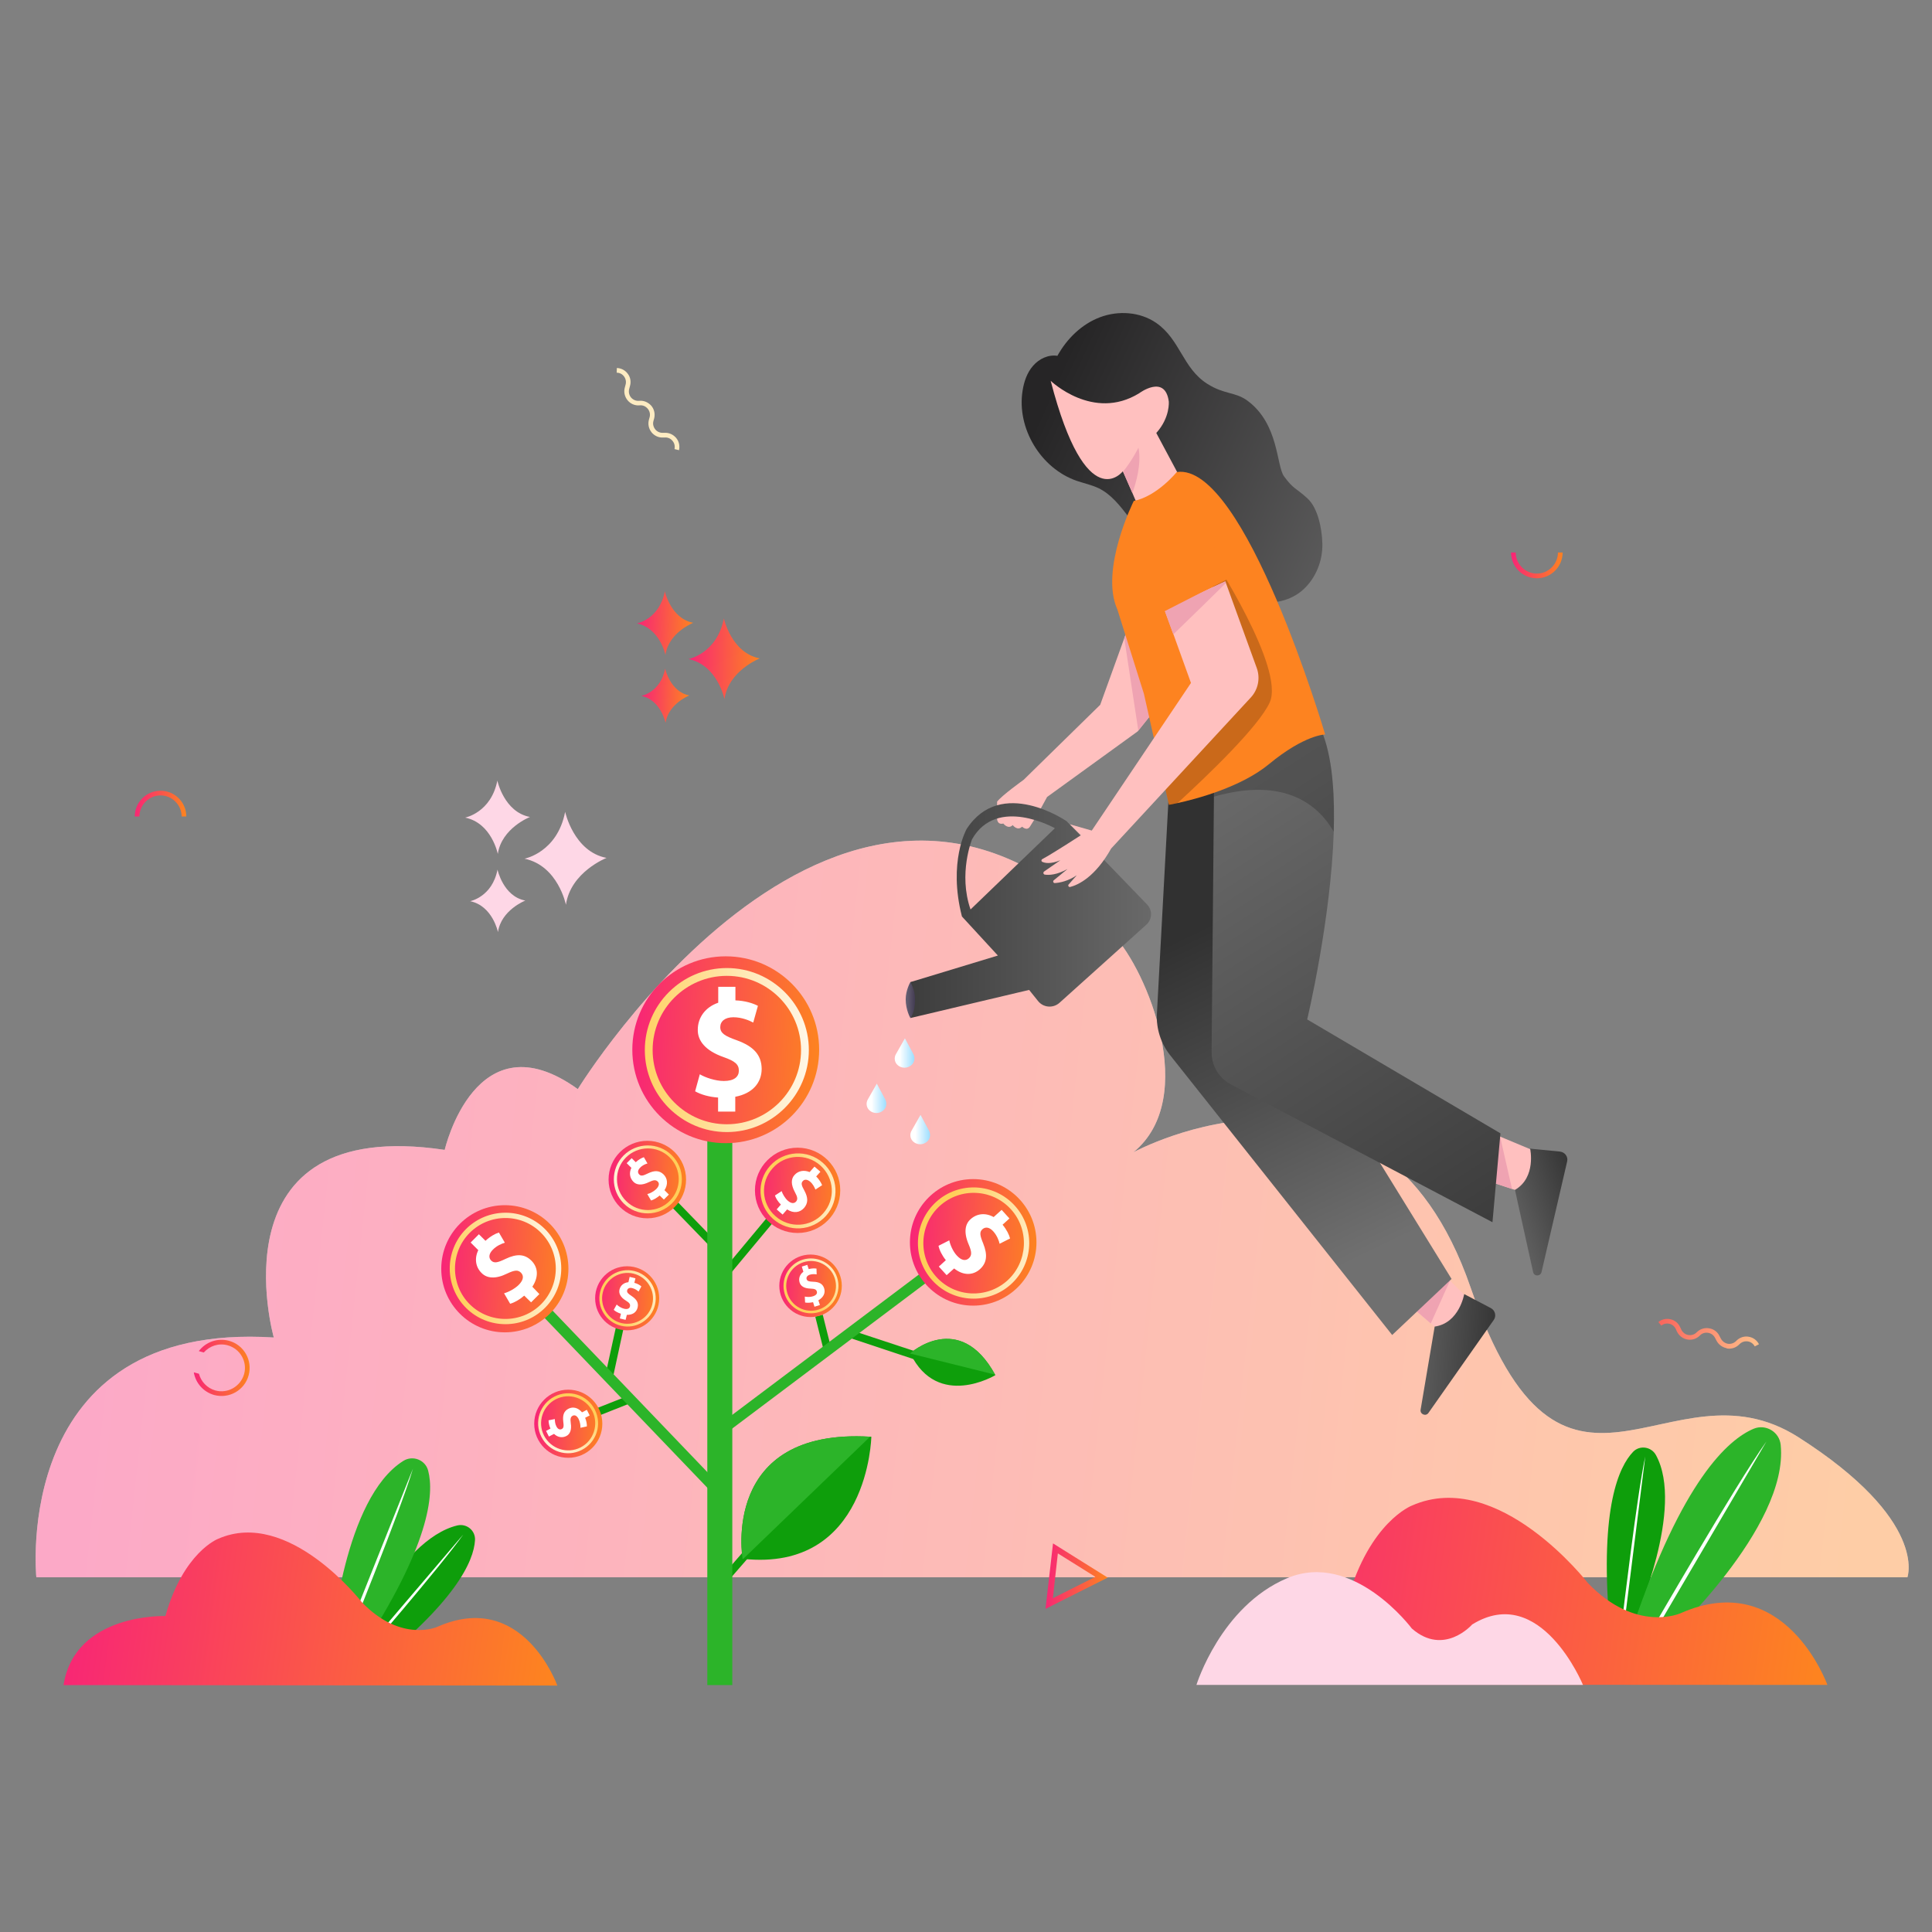
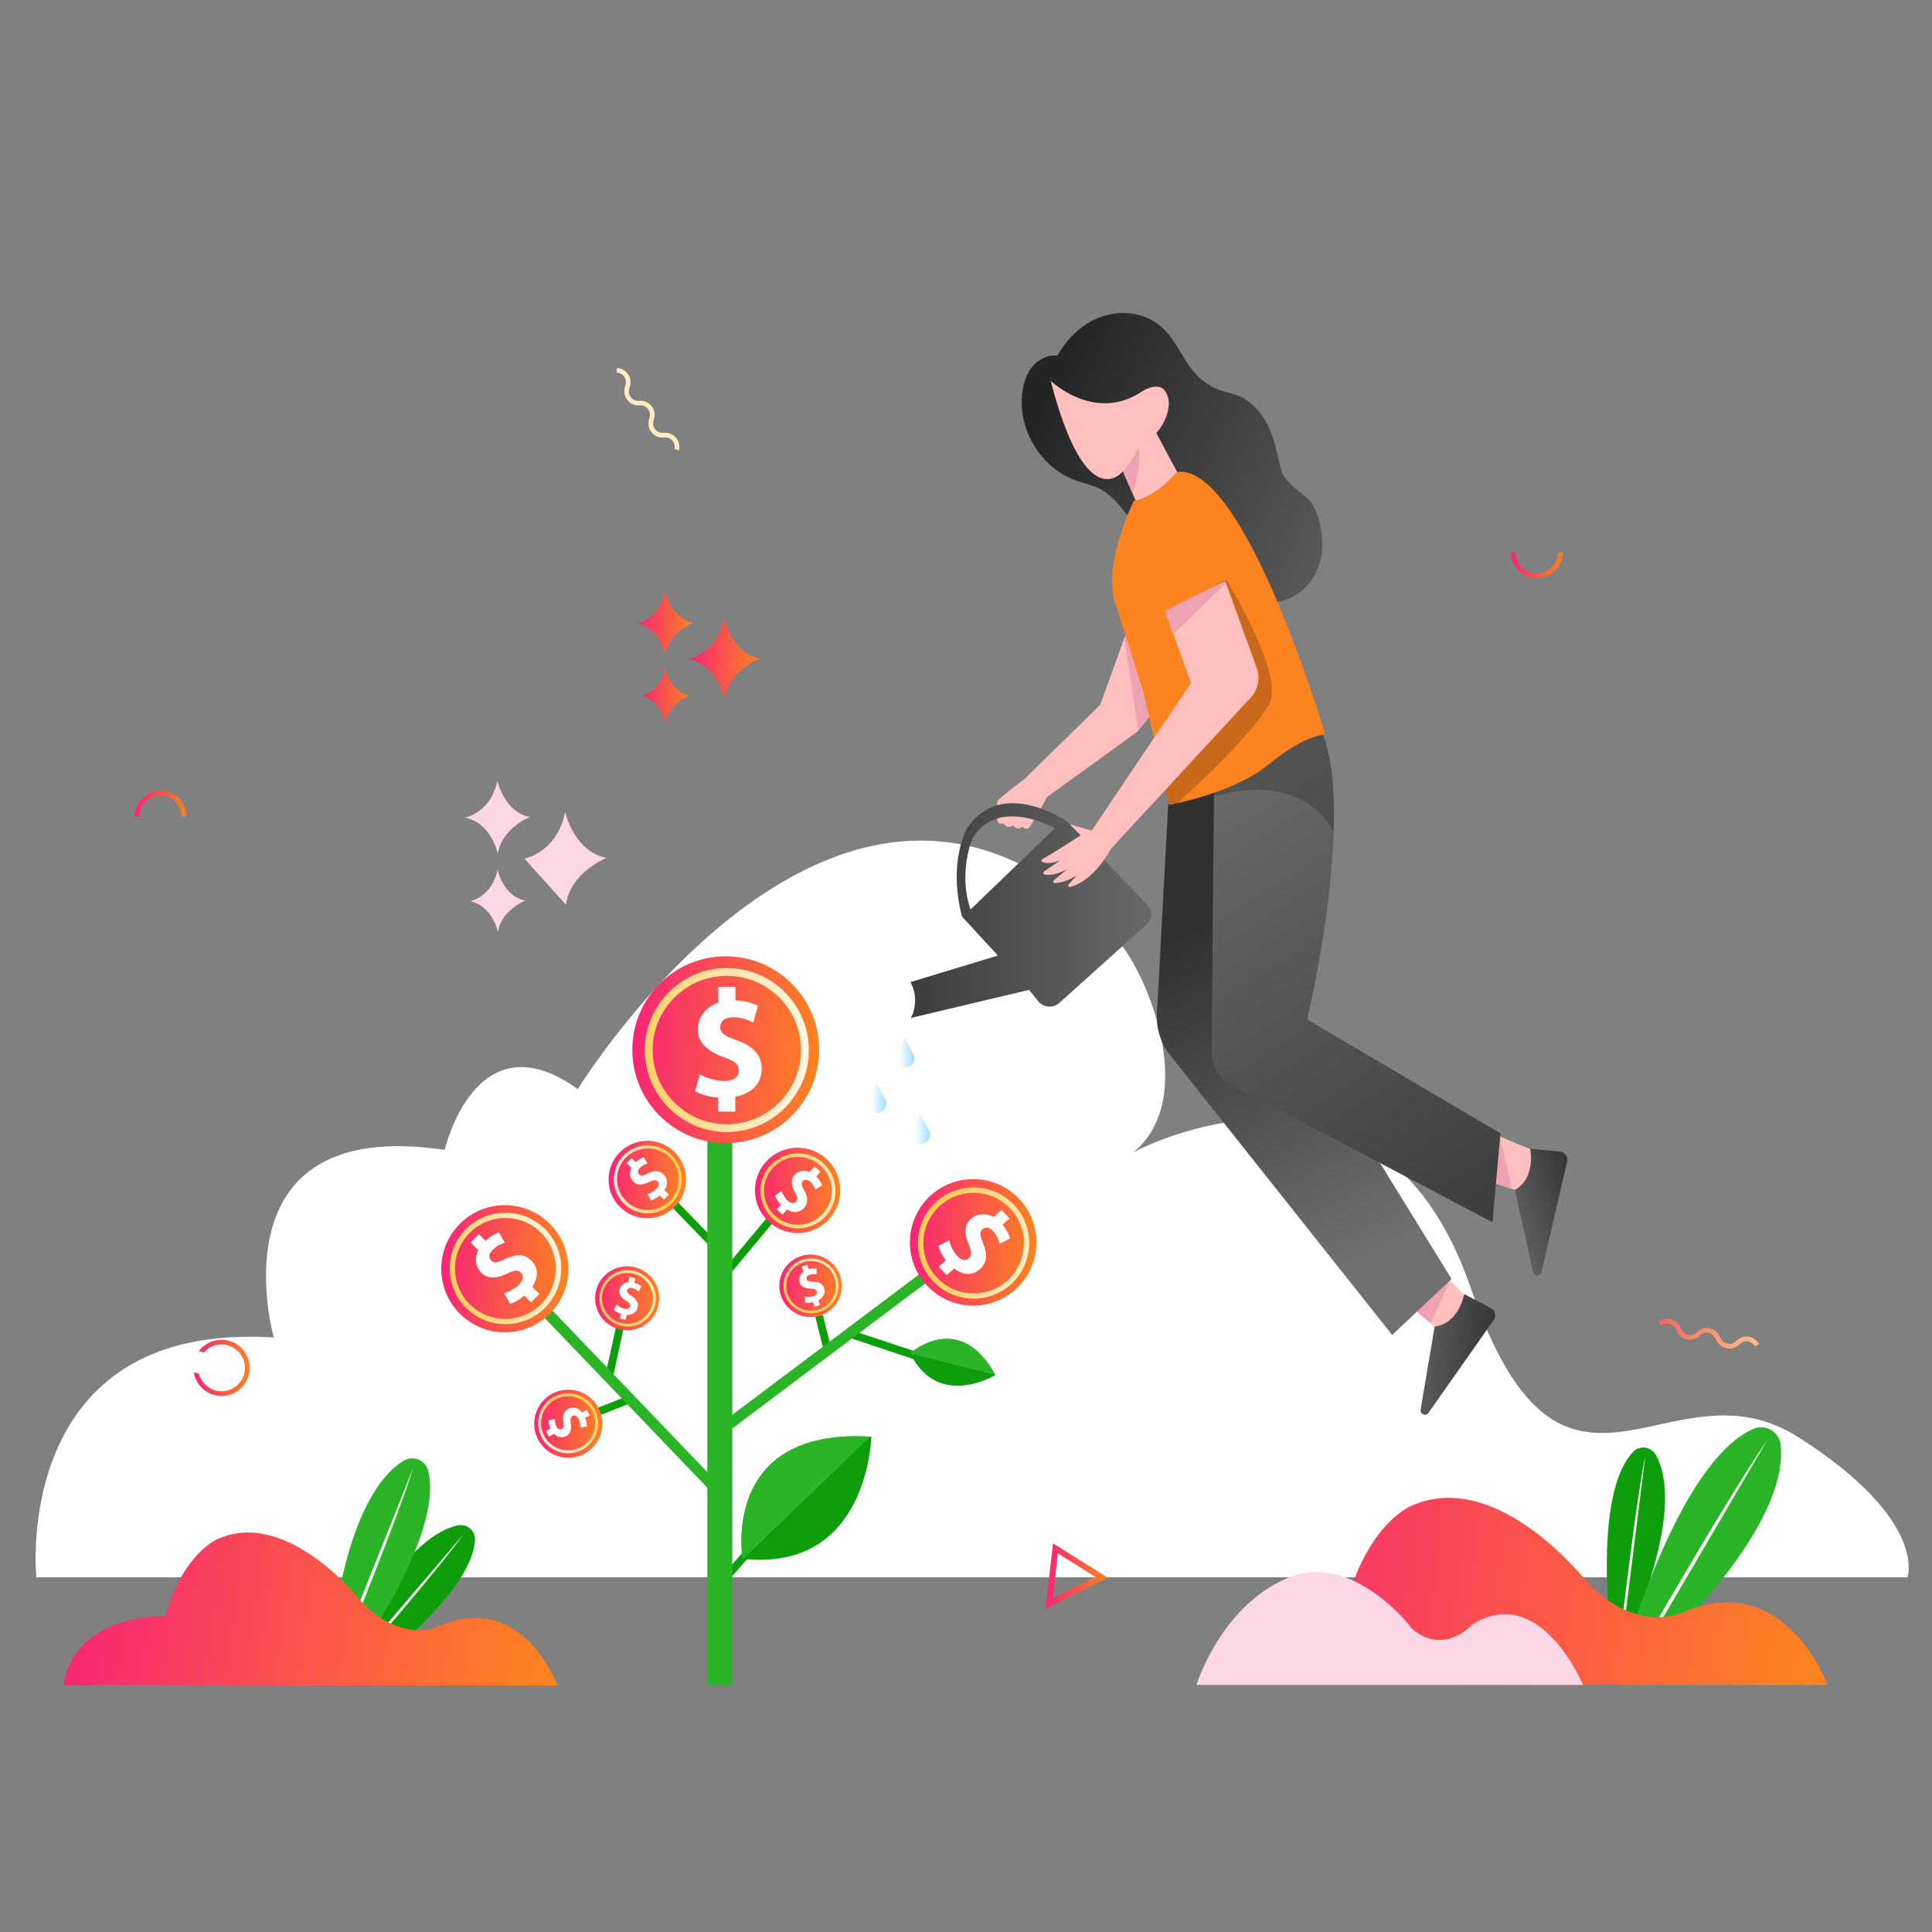
<svg xmlns="http://www.w3.org/2000/svg" width="1600" height="1600" viewBox="0 0 1600 1600" fill="none">
  <rect x="0" y="0" width="1600" height="1600" fill="#808080" stroke="none" />
  <g clip-path="url(#clip0_1150_5414)">
    <path d="M1579.62 1306.25H30.094C30.094 1306.25 8.488 1093.82 226.744 1107.66C226.744 1107.66 174.347 923.304 368.28 952.284C368.28 952.284 393.896 841.021 478.508 901.957C478.508 901.957 699.739 541.648 922.264 774.523C949.562 803.114 993.679 909.073 938.695 954.225C938.695 954.225 1141.3 844.126 1217.89 1066.26C1294.61 1288.53 1381.16 1121.38 1489.31 1190.2C1597.21 1259.03 1579.62 1306.25 1579.62 1306.25Z" fill="white" />
    <g opacity="0.4">
-       <path d="M1579.62 1306.25H30.094C30.094 1306.25 8.488 1093.82 226.744 1107.66C226.744 1107.66 174.347 923.304 368.28 952.284C368.28 952.284 393.896 841.021 478.508 901.957C478.508 901.957 699.739 541.648 922.264 774.523C949.562 803.114 993.679 909.073 938.695 954.225C938.695 954.225 1141.3 844.126 1217.89 1066.26C1294.61 1288.53 1381.16 1121.38 1489.31 1190.2C1597.21 1259.03 1579.62 1306.25 1579.62 1306.25Z" fill="url(#paint0_linear_1150_5414)" />
-     </g>
+       </g>
    <path d="M516.545 1084.38L504.254 1140.53L516.545 1084.38Z" fill="url(#paint1_linear_1150_5414)" />
    <path d="M507.488 1141.3L501.148 1139.88L513.439 1083.73L519.649 1085.02L507.488 1141.3Z" fill="#0E9E0B" />
    <path d="M640.746 1006.75L601.934 1053.33L640.746 1006.75Z" fill="url(#paint2_linear_1150_5414)" />
    <path d="M604.391 1055.4L599.475 1051.26L638.287 1004.68L643.203 1008.82L604.391 1055.4Z" fill="#0E9E0B" />
    <path d="M490.672 1171.06L521.722 1158.77L490.672 1171.06Z" fill="url(#paint3_linear_1150_5414)" />
    <path d="M491.835 1174.03L489.506 1168.08L520.556 1155.79L522.885 1161.74L491.835 1174.03Z" fill="#0E9E0B" />
    <path d="M447.33 1081.14L596.111 1236.39L447.33 1081.14Z" fill="url(#paint4_linear_1150_5414)" />
    <path d="M592.877 1239.5L444.096 1084.25L450.564 1078.04L599.346 1233.29L592.877 1239.5Z" fill="#2CB429" />
    <path d="M678.262 1089.55L685.377 1118.01L678.262 1089.55Z" fill="url(#paint5_linear_1150_5414)" />
    <path d="M682.272 1118.79L675.156 1090.33L681.366 1088.78L688.482 1117.24L682.272 1118.79Z" fill="#0E9E0B" />
    <path d="M759.769 1123.19L703.361 1104.43L759.769 1123.19Z" fill="url(#paint6_linear_1150_5414)" />
    <path d="M758.732 1126.29L702.324 1107.53L704.394 1101.45L760.802 1120.08L758.732 1126.29Z" fill="#0E9E0B" />
    <path d="M550.182 988.635L590.288 1030.03L550.182 988.635Z" fill="url(#paint7_linear_1150_5414)" />
    <path d="M587.96 1032.24L547.854 990.836L552.511 986.438L592.617 1027.84L587.96 1032.24Z" fill="#0E9E0B" />
    <path d="M771.412 1053.32L599.344 1182.7L771.412 1053.32Z" fill="url(#paint8_linear_1150_5414)" />
    <path d="M602.061 1186.32L596.627 1179.08L768.696 1049.7L774.129 1056.95L602.061 1186.32Z" fill="#2CB429" />
    <path d="M627.809 1275.85L601.934 1305.61L627.809 1275.85Z" fill="url(#paint9_linear_1150_5414)" />
    <path d="M604.391 1307.68L599.475 1303.54L625.35 1273.78L630.266 1277.92L604.391 1307.68Z" fill="#0E9E0B" />
    <path d="M606.46 934.947H585.76V1395.52H606.46V934.947Z" fill="#2CB429" />
    <path d="M601.026 946.721C643.755 946.721 678.393 912.083 678.393 869.355C678.393 826.626 643.755 791.988 601.026 791.988C558.298 791.988 523.66 826.626 523.66 869.355C523.66 912.083 558.298 946.721 601.026 946.721Z" fill="url(#paint10_linear_1150_5414)" />
    <path d="M601.932 937.535C564.542 937.535 534.01 907.003 534.01 869.613C534.01 832.224 564.542 801.691 601.932 801.691C639.321 801.691 669.854 832.224 669.854 869.613C669.854 907.003 639.321 937.535 601.932 937.535ZM601.932 808.16C568.035 808.16 540.479 835.717 540.479 869.613C540.479 903.51 568.035 931.066 601.932 931.066C635.828 931.066 663.385 903.51 663.385 869.613C663.385 835.717 635.828 808.16 601.932 808.16Z" fill="url(#paint11_linear_1150_5414)" />
    <path d="M630.782 885.139C630.652 873.624 624.054 866.509 610.082 861.463C600.249 857.97 596.497 855.641 596.497 850.596C596.497 845.809 600.379 842.445 607.365 842.445C614.222 842.445 620.432 845.032 623.795 846.844L627.677 833.001C623.537 830.801 616.809 828.731 609.047 828.472V817.217H594.815V830.413C584.207 834.036 577.867 842.574 577.867 852.795C577.738 861.851 584.077 870.131 599.214 875.436C608.788 878.799 611.893 881.516 611.893 886.691C611.893 891.737 608.012 895.23 599.473 895.23C592.487 895.23 584.077 892.384 579.549 889.667L575.668 903.769C580.455 906.486 587.182 908.426 594.686 908.944V920.587H608.917V908.297C623.278 905.58 630.782 896.653 630.782 885.139Z" fill="white" />
    <path d="M536.079 1008.95C553.799 1008.95 568.164 994.584 568.164 976.864C568.164 959.144 553.799 944.779 536.079 944.779C518.359 944.779 503.994 959.144 503.994 976.864C503.994 994.584 518.359 1008.95 536.079 1008.95Z" fill="url(#paint12_linear_1150_5414)" />
    <path d="M556.52 996.531C545.524 1007.53 527.67 1007.66 516.673 996.79C505.676 985.793 505.547 967.939 516.414 956.942C527.411 945.946 545.265 945.816 556.262 956.684C567.388 967.551 567.517 985.405 556.52 996.531ZM518.355 958.624C508.393 968.586 508.522 984.887 518.614 994.72C528.575 1004.68 544.877 1004.55 554.709 994.461C564.671 984.499 564.542 968.198 554.45 958.366C544.489 948.533 528.317 948.662 518.355 958.624Z" fill="url(#paint13_linear_1150_5414)" />
    <path d="M549.533 972.596C546.039 969.233 542.029 969.103 536.466 971.82C532.584 973.761 530.773 974.149 529.35 972.596C527.927 971.173 528.056 969.103 530.126 967.033C532.067 964.963 534.654 963.928 536.207 963.54L533.231 958.365C531.42 958.883 528.833 960.306 526.504 962.505L523.14 959.142L519 963.282L522.881 967.163C520.811 971.432 521.588 975.701 524.563 978.677C527.151 981.394 531.549 981.912 537.501 978.936C541.253 977.125 543.064 976.995 544.616 978.418C546.169 979.841 546.039 982.041 543.581 984.628C541.511 986.698 538.277 988.38 536.078 988.898L539.183 994.202C541.382 993.555 543.84 992.132 546.298 990.062L549.791 993.426L553.931 989.286L550.309 985.663C553.414 980.877 552.896 975.96 549.533 972.596Z" fill="white" />
    <path d="M470.616 1207.28C486.192 1207.28 498.82 1194.66 498.82 1179.08C498.82 1163.5 486.192 1150.88 470.616 1150.88C455.039 1150.88 442.412 1163.5 442.412 1179.08C442.412 1194.66 455.039 1207.28 470.616 1207.28Z" fill="url(#paint14_linear_1150_5414)" />
    <path d="M492.609 1167.43C498.819 1179.59 494.032 1194.6 481.742 1200.81C469.581 1207.02 454.573 1202.23 448.363 1189.94C442.153 1177.78 446.94 1162.77 459.231 1156.56C471.392 1150.35 486.399 1155.14 492.609 1167.43ZM450.562 1188.91C456.255 1199.9 469.71 1204.3 480.707 1198.74C491.704 1193.18 496.102 1179.59 490.539 1168.6C484.847 1157.6 471.392 1153.2 460.395 1158.76C449.398 1164.33 444.87 1177.78 450.562 1188.91Z" fill="url(#paint15_linear_1150_5414)" />
    <path d="M470.745 1166.66C466.993 1168.6 465.829 1171.97 466.475 1177.27C466.993 1181.02 466.864 1182.7 465.182 1183.48C463.629 1184.26 461.947 1183.61 460.783 1181.28C459.619 1179.08 459.489 1176.62 459.489 1175.2L454.314 1176.23C454.314 1177.92 454.702 1180.5 455.867 1183.09L452.244 1185.03L454.573 1189.69L458.842 1187.49C461.818 1190.34 465.57 1190.98 468.934 1189.3C471.909 1187.88 473.591 1184.39 472.685 1178.56C472.168 1174.94 472.556 1173.39 474.238 1172.48C475.92 1171.58 477.731 1172.35 479.154 1175.07C480.319 1177.4 480.836 1180.5 480.707 1182.44L486.011 1181.28C486.14 1179.34 485.623 1176.75 484.588 1174.16L488.34 1172.22L486.011 1167.57L482 1169.64C478.766 1165.76 474.497 1164.72 470.745 1166.66Z" fill="white" />
    <path d="M418.089 1103.39C447.17 1103.39 470.745 1079.82 470.745 1050.74C470.745 1021.66 447.17 998.082 418.089 998.082C389.008 998.082 365.434 1021.66 365.434 1050.74C365.434 1079.82 389.008 1103.39 418.089 1103.39Z" fill="url(#paint16_linear_1150_5414)" />
    <path d="M451.47 1082.95C433.486 1101.07 404.248 1101.19 386.135 1083.34C368.023 1065.49 367.893 1036.12 385.747 1018.01C403.73 999.894 432.969 999.764 451.081 1017.62C469.194 1035.47 469.453 1064.84 451.47 1082.95ZM388.852 1021.11C372.68 1037.54 372.81 1064.06 389.111 1080.24C405.541 1096.41 432.063 1096.28 448.235 1079.98C464.407 1063.55 464.278 1037.02 447.976 1020.85C431.675 1004.55 405.153 1004.68 388.852 1021.11Z" fill="url(#paint17_linear_1150_5414)" />
    <path d="M439.955 1043.88C434.392 1038.45 427.794 1038.19 418.608 1042.59C412.14 1045.69 409.293 1046.34 406.835 1044.01C404.507 1041.68 404.765 1038.32 408.129 1034.95C411.363 1031.59 415.633 1029.91 418.091 1029.13L413.175 1020.72C410.199 1021.63 405.93 1023.96 402.048 1027.58L396.615 1022.15L389.758 1029L396.097 1035.34C392.733 1042.2 393.898 1049.44 398.814 1054.23C403.083 1058.63 410.199 1059.54 419.902 1054.75C426.112 1051.77 428.958 1051.51 431.417 1053.97C433.875 1056.43 433.745 1059.92 429.605 1064.06C426.242 1067.43 420.808 1070.14 417.444 1071.05L422.49 1079.72C426.112 1078.68 430.252 1076.35 434.133 1072.99L439.826 1078.55L446.683 1071.7L440.861 1065.62C446.295 1057.34 445.648 1049.44 439.955 1043.88Z" fill="white" />
    <path d="M805.955 1081.27C834.893 1081.27 858.352 1057.81 858.352 1028.87C858.352 999.935 834.893 976.477 805.955 976.477C777.017 976.477 753.559 999.935 753.559 1028.87C753.559 1057.81 777.017 1081.27 805.955 1081.27Z" fill="url(#paint18_linear_1150_5414)" />
    <path d="M772.06 1060.31C754.982 1041.42 756.535 1012.31 775.424 995.236C794.312 978.158 823.422 979.711 840.499 998.599C857.577 1017.49 856.024 1046.6 837.135 1063.67C818.376 1080.62 789.137 1079.2 772.06 1060.31ZM837.265 1001.57C821.869 984.497 795.477 983.204 778.399 998.599C761.322 1014 760.028 1040.39 775.424 1057.47C790.819 1074.54 817.212 1075.84 834.289 1060.44C851.237 1045.04 852.66 1018.52 837.265 1001.57Z" fill="url(#paint19_linear_1150_5414)" />
    <path d="M811.65 1051C817.343 1045.69 817.989 1039.22 814.238 1029.78C811.521 1023.18 811.003 1020.34 813.591 1018.01C816.049 1015.81 819.413 1016.2 822.647 1019.82C825.752 1023.31 827.304 1027.58 827.822 1030.04L836.49 1025.64C835.714 1022.54 833.644 1018.27 830.28 1014.26L835.973 1009.08L829.504 1001.96L822.906 1007.92C816.178 1004.16 809.063 1004.94 803.888 1009.6C799.23 1013.61 797.936 1020.59 802.206 1030.56C804.923 1036.9 804.923 1039.74 802.335 1042.07C799.748 1044.4 796.254 1044.01 792.373 1039.74C789.139 1036.25 786.81 1030.69 786.163 1027.19L777.236 1031.72C778.013 1035.34 780.083 1039.61 783.317 1043.62L777.495 1048.93L783.964 1056.04L790.174 1050.48C797.807 1056.56 805.828 1056.3 811.65 1051Z" fill="white" />
    <path d="M660.54 1021.11C680.046 1021.11 695.859 1005.3 695.859 985.792C695.859 966.286 680.046 950.473 660.54 950.473C641.034 950.473 625.221 966.286 625.221 985.792C625.221 1005.3 641.034 1021.11 660.54 1021.11Z" fill="url(#paint20_linear_1150_5414)" />
    <path d="M640.227 1009.47C627.419 998.081 626.255 978.416 637.64 965.608C649.025 952.8 668.69 951.636 681.498 963.021C694.306 974.406 695.47 994.071 684.085 1006.88C672.571 1019.69 653.035 1020.85 640.227 1009.47ZM679.428 965.22C667.914 954.87 650.06 955.905 639.839 967.549C629.489 979.063 630.524 996.917 642.168 1007.14C653.682 1017.49 671.536 1016.45 681.757 1004.81C692.107 993.294 691.072 975.57 679.428 965.22Z" fill="url(#paint21_linear_1150_5414)" />
    <path d="M665.972 1000.28C669.336 996.271 669.336 991.873 666.102 985.921C663.773 981.781 663.256 979.841 664.808 978.159C666.231 976.477 668.56 976.606 671.018 978.676C673.347 980.746 674.641 983.463 675.287 985.145L680.851 981.523C680.074 979.582 678.392 976.736 675.934 974.278L679.427 970.396L674.511 966.127L670.501 970.655C665.714 968.714 661.056 969.62 657.951 973.113C655.105 976.218 654.846 980.876 658.339 987.344C660.539 991.355 660.797 993.296 659.245 995.107C657.692 996.789 655.364 996.918 652.388 994.331C650.059 992.261 647.989 988.638 647.342 986.439L641.779 990.061C642.556 992.39 644.237 995.107 646.696 997.565L643.202 1001.58L648.119 1005.85L651.871 1001.58C657.175 1005.07 662.479 1004.29 665.972 1000.28Z" fill="white" />
    <path d="M671.275 1090.72C685.566 1090.72 697.15 1079.13 697.15 1064.84C697.15 1050.55 685.566 1038.97 671.275 1038.97C656.985 1038.97 645.4 1050.55 645.4 1064.84C645.4 1079.13 656.985 1090.72 671.275 1090.72Z" fill="url(#paint22_linear_1150_5414)" />
    <path d="M678.519 1086.57C666.487 1090.33 653.679 1083.73 649.927 1071.83C646.175 1059.79 652.774 1046.99 664.676 1043.23C676.708 1039.48 689.516 1046.08 693.268 1057.98C697.149 1070.01 690.551 1082.82 678.519 1086.57ZM665.452 1045.3C654.585 1048.8 648.634 1060.31 652.127 1071.18C655.62 1082.05 667.134 1088 678.002 1084.5C688.869 1081.01 694.82 1069.5 691.327 1058.63C687.834 1047.76 676.19 1041.81 665.452 1045.3Z" fill="url(#paint23_linear_1150_5414)" />
    <path d="M682.53 1066.91C681.366 1063.29 678.519 1061.61 673.474 1061.48C669.981 1061.35 668.558 1060.96 668.04 1059.41C667.523 1057.85 668.428 1056.43 670.628 1055.65C672.827 1055.01 675.026 1055.14 676.32 1055.4L676.191 1050.61C674.638 1050.35 672.309 1050.35 669.722 1051L668.558 1047.5L664.029 1048.93L665.323 1053.2C662.348 1055.4 661.183 1058.76 662.218 1062.12C663.124 1065.1 665.97 1067.04 671.274 1067.17C674.638 1067.3 675.932 1067.82 676.449 1069.5C676.967 1071.18 676.061 1072.6 673.344 1073.51C671.145 1074.28 668.169 1074.16 666.488 1073.77L666.746 1078.68C668.558 1079.07 670.886 1078.94 673.344 1078.42L674.509 1082.18L679.037 1080.75L677.743 1076.87C682.142 1074.28 683.694 1070.66 682.53 1066.91Z" fill="white" />
    <path d="M519.391 1101.71C534.039 1101.71 545.913 1089.84 545.913 1075.19C545.913 1060.54 534.039 1048.67 519.391 1048.67C504.743 1048.67 492.869 1060.54 492.869 1075.19C492.869 1089.84 504.743 1101.71 519.391 1101.71Z" fill="url(#paint24_linear_1150_5414)" />
    <path d="M514.345 1097.96C501.795 1094.98 494.033 1082.43 497.008 1069.88C499.984 1057.33 512.533 1049.57 525.083 1052.55C537.632 1055.52 545.395 1068.07 542.419 1080.62C539.443 1093.17 526.765 1100.93 514.345 1097.96ZM524.565 1054.75C513.31 1052.03 501.795 1059.15 499.208 1070.4C496.491 1081.66 503.606 1093.17 514.862 1095.76C526.118 1098.35 537.632 1091.36 540.22 1080.1C542.936 1068.85 535.821 1057.46 524.565 1054.75Z" fill="url(#paint25_linear_1150_5414)" />
    <path d="M528.058 1082.82C528.964 1078.94 527.282 1076.09 523.012 1073.25C520.037 1071.31 519.002 1070.27 519.39 1068.59C519.778 1067.04 521.331 1066.13 523.659 1066.78C525.988 1067.3 527.799 1068.72 528.834 1069.63L531.163 1065.36C529.999 1064.32 527.929 1063.03 525.341 1062.38L526.247 1058.63L521.46 1057.46L520.425 1061.86C516.544 1062.25 513.827 1064.58 513.051 1067.94C512.274 1070.92 513.697 1074.28 518.355 1077.13C521.331 1078.94 522.107 1080.11 521.719 1081.92C521.331 1083.6 519.778 1084.5 516.932 1083.86C514.603 1083.34 512.016 1081.66 510.722 1080.36L508.264 1084.76C509.687 1086.06 511.757 1087.22 514.215 1088L513.309 1091.88L518.096 1093.04L519.131 1088.9C523.918 1089.03 527.152 1086.7 528.058 1082.82Z" fill="white" />
    <path d="M614.998 1290.99C615.128 1290.99 615.386 1290.99 615.516 1290.99C719.404 1301.98 721.603 1189.82 721.603 1189.82C721.345 1189.82 720.956 1189.82 720.698 1189.82C596.368 1182.57 614.998 1290.99 614.998 1290.99Z" fill="#0E9E0B" />
    <path d="M614.998 1290.99C615.127 1290.99 615.386 1290.99 615.515 1290.99L720.568 1189.82C596.368 1182.57 614.998 1290.99 614.998 1290.99Z" fill="#2CB429" />
    <path d="M753.816 1120.73C753.816 1120.86 753.946 1120.86 753.946 1120.99C776.716 1167.56 824.326 1138.84 824.326 1138.84C824.196 1138.71 824.196 1138.58 824.067 1138.46C794.44 1084.38 753.816 1120.73 753.816 1120.73Z" fill="#0E9E0B" />
    <path d="M753.816 1120.73C753.816 1120.86 753.946 1120.86 753.946 1120.99L824.196 1138.46C794.44 1084.38 753.816 1120.73 753.816 1120.73Z" fill="#2CB429" />
    <path d="M289.234 1368.48C289.234 1368.48 329.858 1274.94 378.762 1263.3C386.524 1261.49 393.899 1267.57 393.381 1275.59C392.346 1292.67 377.727 1326.95 303.854 1384.39L289.234 1368.48Z" fill="#0E9E0B" />
    <path d="M294.93 1374.95C295.577 1374.17 383.681 1270.8 383.681 1270.8C364.922 1297.32 297.258 1375.47 296.612 1376.37L294.93 1374.95Z" fill="white" />
    <path d="M275.004 1357.87C275.004 1357.87 284.836 1240.66 333.999 1209.87C341.761 1204.95 352.241 1208.96 354.57 1217.89C359.615 1236.91 356.381 1279.86 296.868 1369.9L275.004 1357.87Z" fill="#2CB429" />
    <path d="M283.539 1362.79C283.927 1361.62 342.017 1216.21 342.017 1216.21C331.278 1252.17 286.256 1362.53 285.868 1363.69L283.539 1362.79Z" fill="white" />
    <path d="M461.562 1395.91C461.562 1395.91 432.97 1315.95 362.202 1347.26C362.202 1347.26 332.316 1360.85 299.584 1326.82C299.584 1326.82 239.037 1248.55 180.559 1274.42C180.559 1274.42 151.967 1285.29 136.96 1338.34C136.96 1338.34 62.052 1335.62 52.607 1395.52L461.562 1395.91Z" fill="url(#paint26_linear_1150_5414)" />
    <path d="M1354.12 1341.57C1354.12 1341.57 1395.52 1248.81 1371.33 1204.95C1367.45 1197.97 1357.87 1196.67 1352.44 1202.36C1340.67 1214.66 1325.14 1248.42 1332.65 1341.57H1354.12Z" fill="#0E9E0B" />
    <path d="M1345.58 1341.7C1345.71 1340.67 1362.53 1206.25 1362.53 1206.25C1355.67 1237.94 1343.64 1340.28 1343.51 1341.32L1345.58 1341.7Z" fill="white" />
    <path d="M1379.22 1359.17C1379.22 1359.17 1481.55 1264.98 1474.7 1196.67C1473.66 1185.81 1462.28 1179.08 1452.32 1183.22C1430.84 1192.27 1393.06 1226.43 1352.18 1347.4L1379.22 1359.17Z" fill="#2CB429" />
    <path d="M1368.36 1354.78C1369.13 1353.48 1462.93 1193.7 1462.93 1193.7C1437.18 1229.8 1366.67 1352.06 1365.9 1353.22L1368.36 1354.78Z" fill="white" />
    <path d="M1513.38 1395.39C1513.38 1395.39 1478.32 1297.72 1391.77 1336.01C1391.77 1336.01 1355.16 1352.7 1315.05 1311.04C1315.05 1311.04 1240.92 1215.17 1169.24 1246.87C1169.24 1246.87 1134.18 1260.2 1115.94 1325.14C1115.94 1325.14 1024.21 1321.78 1012.57 1395.14L1513.38 1395.39Z" fill="url(#paint27_linear_1150_5414)" />
    <path d="M1310.91 1395.27C1310.91 1395.27 1275.85 1310.27 1219.18 1345.33C1219.18 1345.33 1195.9 1371.98 1169.24 1348.69C1169.24 1348.69 1120.86 1283.74 1065.87 1307.03C1010.89 1330.32 990.836 1395.39 990.836 1395.39H1310.91V1395.27Z" fill="#FED7E6" />
    <path d="M132.946 658.733C123.373 658.733 115.481 666.625 115.481 676.198H111.6C111.6 664.425 121.173 654.852 132.946 654.852C144.72 654.852 154.293 664.425 154.293 676.198H150.412C150.412 666.625 142.52 658.733 132.946 658.733Z" fill="url(#paint28_linear_1150_5414)" />
    <path d="M164.644 1118.92L168.784 1120.08C173.571 1114.65 181.075 1112.06 188.578 1114.13C198.928 1116.98 205.009 1127.72 202.163 1137.94C199.316 1148.16 188.578 1154.37 178.358 1151.52C171.501 1149.58 166.455 1144.15 164.773 1137.68L160.504 1136.52C161.927 1145.18 168.266 1152.69 177.323 1155.27C189.743 1158.64 202.551 1151.39 205.915 1138.97C209.278 1126.55 202.033 1113.75 189.613 1110.38C179.91 1107.79 170.207 1111.55 164.644 1118.92Z" fill="url(#paint29_linear_1150_5414)" />
    <path d="M539.442 357.807C537.243 354.961 536.466 351.339 537.372 347.716L538.019 345.387C538.666 342.929 538.019 340.342 536.337 338.401C534.655 336.461 532.326 335.426 529.739 335.684C525.987 336.072 522.235 334.52 519.777 331.544C517.319 328.569 516.413 324.687 517.448 320.936L518.095 318.477C518.742 316.149 518.224 313.691 516.801 311.75C515.378 309.809 513.179 308.645 510.721 308.645L510.85 304.764C514.473 304.893 517.707 306.575 519.906 309.551C522.106 312.397 522.753 316.149 521.718 319.642L521.071 322.1C520.424 324.558 520.941 327.146 522.623 329.216C524.305 331.156 526.763 332.191 529.351 331.932C533.103 331.544 536.725 333.097 539.313 335.943C541.771 338.789 542.676 342.671 541.771 346.422L541.124 348.751C540.477 351.209 541.124 353.667 542.676 355.608C544.229 357.549 546.687 358.584 549.145 358.454H550.18C553.932 358.196 557.425 359.748 559.883 362.594C562.341 365.441 563.118 369.192 562.341 372.815L558.589 371.909C559.107 369.451 558.589 366.993 556.908 365.052C555.355 363.112 552.897 362.077 550.439 362.336H549.404C545.652 362.594 542.159 361.042 539.701 358.196C539.701 358.066 539.571 357.937 539.442 357.807Z" fill="#FEECC2" />
    <path d="M1272.74 475.02C1263.17 475.02 1255.28 467.128 1255.28 457.555H1251.39C1251.39 469.328 1260.97 478.902 1272.74 478.902C1284.51 478.902 1294.09 469.328 1294.09 457.555H1290.21C1290.21 467.128 1282.32 475.02 1272.74 475.02Z" fill="url(#paint30_linear_1150_5414)" />
    <path d="M917.347 1306.51L865.855 1332.39L872.065 1278.18L917.347 1306.51ZM871.936 1323.59L907.126 1305.87L876.076 1286.46L871.936 1323.59Z" fill="url(#paint31_linear_1150_5414)" />
    <path d="M1429.67 1116.46C1426.18 1115.68 1423.2 1113.48 1421.52 1110.25L1420.36 1108.05C1419.19 1105.72 1417.12 1104.17 1414.54 1103.78C1411.95 1103.39 1409.49 1104.17 1407.81 1105.98C1405.09 1108.7 1401.34 1109.99 1397.46 1109.34C1393.71 1108.7 1390.47 1106.24 1388.79 1102.75L1387.76 1100.55C1386.72 1098.35 1384.78 1096.79 1382.45 1096.28C1380.12 1095.76 1377.66 1096.28 1375.85 1097.83L1373.39 1094.85C1376.24 1092.53 1379.86 1091.75 1383.36 1092.53C1386.85 1093.3 1389.83 1095.63 1391.38 1098.99L1392.41 1101.19C1393.58 1103.52 1395.65 1105.2 1398.23 1105.59C1400.82 1105.98 1403.28 1105.2 1405.09 1103.39C1407.81 1100.68 1411.43 1099.38 1415.31 1100.03C1419.06 1100.55 1422.3 1102.88 1423.98 1106.37L1425.14 1108.57C1426.31 1110.77 1428.38 1112.32 1430.84 1112.84C1433.3 1113.23 1435.75 1112.45 1437.56 1110.77L1438.21 1110.12C1440.93 1107.53 1444.55 1106.37 1448.17 1107.02C1451.93 1107.66 1454.9 1109.86 1456.71 1113.23L1453.22 1115.04C1452.05 1112.84 1449.98 1111.28 1447.53 1110.9C1445.07 1110.51 1442.61 1111.28 1440.8 1112.97L1440.15 1113.61C1437.44 1116.2 1433.81 1117.37 1430.06 1116.72C1429.8 1116.46 1429.8 1116.46 1429.67 1116.46Z" fill="url(#paint32_linear_1150_5414)" />
-     <path d="M434.391 711.129C434.391 711.129 461.559 705.954 468.028 672.316C468.028 672.316 475.144 705.307 502.312 710.482C502.312 710.482 472.556 722.126 468.675 749.295C468.675 749.295 462.206 716.951 434.391 711.129Z" fill="#FED7E6" />
+     <path d="M434.391 711.129C434.391 711.129 461.559 705.954 468.028 672.316C468.028 672.316 475.144 705.307 502.312 710.482C502.312 710.482 472.556 722.126 468.675 749.295Z" fill="#FED7E6" />
    <path d="M385.229 677.103C385.229 677.103 406.705 672.963 411.88 646.441C411.88 646.441 417.443 672.575 438.919 676.586C438.919 676.586 415.373 685.771 412.268 707.248C412.268 707.248 407.222 681.631 385.229 677.103Z" fill="#FED7E6" />
    <path d="M389.369 746.319C389.369 746.319 407.611 742.826 412.01 720.186C412.01 720.186 416.797 742.438 435.038 745.802C435.038 745.802 414.985 753.694 412.398 771.936C412.398 771.936 407.999 750.201 389.369 746.319Z" fill="#FED7E6" />
    <path d="M570.234 545.788C570.234 545.788 593.781 541.26 599.473 512.15C599.473 512.15 605.683 540.742 629.229 545.27C629.229 545.27 603.354 555.362 599.991 578.908C599.861 578.908 594.298 550.834 570.234 545.788Z" fill="url(#paint33_linear_1150_5414)" />
    <path d="M527.541 516.29C527.541 516.29 546.171 512.797 550.57 489.639C550.57 489.639 555.486 512.279 574.116 515.772C574.116 515.772 553.675 523.794 551.087 542.424C551.087 542.424 546.559 520.301 527.541 516.29Z" fill="url(#paint34_linear_1150_5414)" />
    <path d="M531.164 576.32C531.164 576.32 547.077 573.345 550.829 553.68C550.829 553.68 554.969 572.957 570.882 575.932C570.882 575.932 553.546 582.789 551.217 598.573C551.088 598.573 547.336 579.684 531.164 576.32Z" fill="url(#paint35_linear_1150_5414)" />
    <path d="M1216.47 1076.1L1193.31 1103.14L1184.9 1096.02L1155.92 1071.18L1183.22 1043.11L1200.81 1060.57L1216.47 1076.1Z" fill="#FFC0BF" />
    <path d="M1234.71 1083.34L1212.59 1071.7C1212.59 1071.7 1208.57 1095.76 1188.13 1098.61L1176.49 1167.43C1175.84 1171.19 1180.76 1173.26 1182.96 1170.15L1237.04 1093.17C1239.37 1089.94 1238.33 1085.28 1234.71 1083.34Z" fill="url(#paint36_linear_1150_5414)" />
    <path d="M1200.81 1060.57L1184.9 1096.02L1155.92 1071.18L1183.22 1043.11L1200.81 1060.57Z" fill="#EFA3B2" />
    <path d="M1272.36 953.837L1260.97 987.604L1252.17 984.628L1214.4 972.208L1229.15 935.725L1242.34 941.288L1272.36 953.837Z" fill="#FFC0BF" />
    <path d="M1292.02 953.708L1267.18 951.25C1267.18 951.25 1272.48 975.055 1254.63 985.405L1269.64 1053.46C1270.41 1057.21 1275.72 1057.21 1276.62 1053.46L1297.84 961.859C1298.75 957.978 1296.03 954.226 1292.02 953.708Z" fill="url(#paint37_linear_1150_5414)" />
    <path d="M1252.17 984.628L1214.4 972.208L1229.15 935.725L1242.34 941.288L1252.17 984.628Z" fill="#EFA3B2" />
    <path d="M969.102 636.22L958.105 839.598C957.458 851.889 961.339 864.05 968.972 873.753L1152.94 1105.59L1202.11 1059.15L1060.18 829.119L1025.38 621.73L969.102 636.22Z" fill="url(#paint38_linear_1150_5414)" />
    <path d="M1242.6 938.573L1236 1012.19L1019.56 898.207C1009.47 892.903 1003.26 882.553 1003.39 871.168L1005.33 659.769V657.958L1005.59 633.247L1092.27 600.516C1097.44 610.607 1100.68 623.544 1102.62 637.905C1103.01 641.139 1103.39 644.503 1103.65 647.867C1104.82 660.675 1104.95 674.518 1104.56 688.749C1102.23 761.976 1082.56 844.258 1082.56 844.258L1242.6 938.573Z" fill="url(#paint39_linear_1150_5414)" />
    <path d="M1082.69 412.661C1072.86 403.734 1071.31 405.286 1063.42 394.548C1056.95 385.751 1059.28 351.466 1033.4 332.06C1023.31 324.427 1014 326.885 999.764 317.829C979.323 304.762 977.511 281.216 957.458 267.373C944.133 258.187 926.15 257.023 911.013 262.715C895.876 268.408 883.585 280.44 875.693 294.671C868.19 293.506 860.556 297.129 855.511 302.951C850.465 308.773 848.007 316.147 846.843 323.651C841.926 354.701 861.85 387.821 891.606 398.171C897.687 400.241 903.897 401.535 909.719 404.251C920.198 409.297 927.702 419 934.818 428.315C934.818 428.315 956.941 416.801 968.585 413.437C980.228 409.944 994.33 412.014 1001.83 421.458C1004.68 425.081 1006.49 429.48 1008.56 433.49C1017.49 450.438 1018.26 472.561 1034.18 483.3C1042.33 488.863 1030.17 495.59 1039.87 497.79C1053.71 500.895 1068.85 497.79 1079.33 488.216C1089.81 478.642 1095.5 464.281 1095.11 450.18C1094.85 438.018 1091.49 420.682 1082.69 412.661Z" fill="url(#paint40_linear_1150_5414)" />
    <path d="M979.708 399.982L942.836 420.035L937.79 408.262L930.028 390.538L929.898 390.279C929.898 390.279 899.754 429.48 870.127 315.371C870.127 315.371 905.188 349.138 943.353 325.721C943.353 325.721 964.83 309.549 967.935 332.449C967.935 332.449 969.228 345.645 957.585 358.582L979.708 399.982Z" fill="#FFC0BF" />
    <path d="M957.716 586.284L942.709 605.044L942.191 605.691L937.922 608.796L867.154 660.028L859.391 674.259L852.923 684.609C850.335 688.491 846.454 684.609 846.454 684.609C842.573 688.491 838.691 683.316 838.691 683.316C834.81 687.197 830.929 682.022 830.929 682.022C825.754 683.316 825.754 678.141 825.754 678.141V663.909C829.635 658.734 847.748 645.797 847.748 645.797L911.141 583.697L931.065 528.583L933.135 522.891L957.716 586.284Z" fill="#FFC0BF" />
    <path d="M957.716 586.284L942.708 605.044L931.064 528.583L933.134 522.891L957.716 586.284Z" fill="#EFA3B2" />
-     <path d="M757.831 813.336H753.95C753.95 813.336 750.068 819.805 750.068 827.567C750.068 836.623 753.95 843.092 753.95 843.092L763.006 835.33L757.831 813.336Z" fill="url(#paint41_linear_1150_5414)" />
    <path d="M1104.55 688.749C1092.39 667.661 1065.1 642.692 1005.32 659.769V657.958L1005.58 633.247L1092.26 600.516C1097.44 610.607 1100.67 623.544 1102.61 637.905C1103 641.139 1103.39 644.503 1103.65 647.867C1104.81 660.675 1104.94 674.518 1104.55 688.749Z" fill="black" fill-opacity="0.2" />
    <path d="M949.952 749.037L883.324 680.08C883.324 680.08 828.987 642.561 800.524 686.548C800.524 686.548 784.999 713.717 796.643 758.998L826.399 791.342L753.949 813.336C753.949 813.336 757.83 819.805 757.83 827.567C757.83 839.211 753.949 843.092 753.949 843.092L852.274 819.805L859.649 828.99C864.047 834.553 872.198 835.2 877.502 830.413L949.435 765.726C954.222 761.327 954.61 753.823 949.952 749.037ZM803.759 753.177C793.409 723.42 805.052 694.958 805.052 694.958C825.752 658.733 873.621 685.902 873.621 685.902L803.759 753.177Z" fill="url(#paint42_linear_1150_5414)" />
    <path d="M1097.44 608.276C1097.44 608.276 1080.62 608.276 1050.87 632.858C1027.84 651.876 990.706 661.708 975.181 665.072C970.653 666.107 968.065 666.495 968.065 666.495L961.467 637.386L947.365 574.639L925.371 504.776C910.493 471.786 938.956 414.861 938.956 414.861C958.362 410.98 974.534 390.926 974.534 390.926C1030.81 382.517 1097.44 608.276 1097.44 608.276Z" fill="#FD8320" />
    <path d="M1051.51 581.754C1042.46 601.677 1000.02 642.301 975.182 665.071C970.654 666.106 968.067 666.494 968.067 666.494L961.469 637.385L1007.53 559.76L1003.39 460.012C1003.39 460.012 1064.45 553.291 1051.51 581.754Z" fill="black" fill-opacity="0.2" />
    <path d="M1036.12 577.357L920.198 702.721C906.873 726.526 892.771 732.866 886.302 734.548C885.008 734.807 884.232 733.383 885.008 732.478L891.736 724.845C884.491 729.761 877.634 731.055 873.623 731.313C872.33 731.443 871.683 729.761 872.718 728.985L884.103 719.67C875.176 724.586 868.836 724.845 865.343 724.327C864.05 724.198 863.661 722.516 864.696 721.74L878.152 712.425C869.872 715.788 865.343 714.753 863.144 713.718C862.238 713.33 862.238 712.036 863.144 711.519C872.459 706.473 895.1 691.725 895.1 691.725L886.043 682.668L904.156 687.843L986.309 565.584L971.819 525.348L964.315 504.778L1014.77 481.49L1015.29 482.913L1040.91 553.552C1043.75 561.703 1041.94 570.888 1036.12 577.357Z" fill="#FFC0BF" />
    <path d="M749.163 884.235C746.963 884.235 744.893 883.458 743.341 882.035C740.753 879.706 740.236 875.825 742.047 872.85L749.421 859.912L756.408 872.979C757.96 875.955 757.443 879.706 754.984 881.906C753.432 883.329 751.362 884.235 749.163 884.235Z" fill="url(#paint43_linear_1150_5414)" />
    <path d="M725.875 921.752C723.676 921.752 721.606 920.976 720.054 919.553C717.466 917.224 716.949 913.343 718.76 910.367L726.134 897.43L733.12 910.497C734.673 913.472 734.155 917.224 731.697 919.423C730.145 920.847 728.075 921.752 725.875 921.752Z" fill="url(#paint44_linear_1150_5414)" />
    <path d="M762.1 947.627C759.901 947.627 757.831 946.851 756.278 945.428C753.691 943.099 753.173 939.218 754.984 936.242L762.359 923.305L769.345 936.372C770.898 939.347 770.38 943.099 767.922 945.298C766.369 946.722 764.299 947.627 762.1 947.627Z" fill="url(#paint45_linear_1150_5414)" />
    <path d="M1015.16 482.913C1003 494.945 984.237 513.187 971.687 525.348L964.184 504.778L1014.64 481.49L1015.16 482.913Z" fill="#EFA3B2" />
    <path d="M1016.58 479.546L958.363 509.302C958.363 509.302 937.663 450.954 948.013 438.146C958.363 425.208 990.707 403.214 1016.58 479.546Z" fill="#FD8320" />
    <path d="M937.792 408.263L930.029 390.539C937.016 382.388 942.837 370.744 942.837 370.744C945.425 384.07 940.897 399.724 937.792 408.263Z" fill="#EFA3B2" />
  </g>
  <defs>
    <linearGradient id="paint0_linear_1150_5414" x1="29.504" y1="1001.2" x2="1562.81" y2="1166.76" gradientUnits="userSpaceOnUse">
      <stop stop-color="#F82576" />
      <stop offset="1" stop-color="#FD8320" />
    </linearGradient>
    <linearGradient id="paint1_linear_1150_5414" x1="504.297" y1="1112.48" x2="516.545" y2="1112.48" gradientUnits="userSpaceOnUse">
      <stop stop-color="#9FED92" />
      <stop offset="1" stop-color="#3EA89D" />
    </linearGradient>
    <linearGradient id="paint2_linear_1150_5414" x1="601.934" y1="1030.04" x2="640.746" y2="1030.04" gradientUnits="userSpaceOnUse">
      <stop stop-color="#9FED92" />
      <stop offset="1" stop-color="#3EA89D" />
    </linearGradient>
    <linearGradient id="paint3_linear_1150_5414" x1="490.672" y1="1164.91" x2="521.722" y2="1164.91" gradientUnits="userSpaceOnUse">
      <stop stop-color="#9FED92" />
      <stop offset="1" stop-color="#3EA89D" />
    </linearGradient>
    <linearGradient id="paint4_linear_1150_5414" x1="447.33" y1="1158.77" x2="596.111" y2="1158.77" gradientUnits="userSpaceOnUse">
      <stop stop-color="#9FED92" />
      <stop offset="1" stop-color="#3EA89D" />
    </linearGradient>
    <linearGradient id="paint5_linear_1150_5414" x1="678.262" y1="1103.78" x2="685.377" y2="1103.78" gradientUnits="userSpaceOnUse">
      <stop stop-color="#9FED92" />
      <stop offset="1" stop-color="#3EA89D" />
    </linearGradient>
    <linearGradient id="paint6_linear_1150_5414" x1="703.369" y1="1113.84" x2="759.769" y2="1113.84" gradientUnits="userSpaceOnUse">
      <stop stop-color="#9FED92" />
      <stop offset="1" stop-color="#3EA89D" />
    </linearGradient>
    <linearGradient id="paint7_linear_1150_5414" x1="588.671" y1="1027.77" x2="562.58" y2="1001.68" gradientUnits="userSpaceOnUse">
      <stop stop-color="#9FED92" />
      <stop offset="1" stop-color="#3EA89D" />
    </linearGradient>
    <linearGradient id="paint8_linear_1150_5414" x1="599.344" y1="1118.01" x2="771.412" y2="1118.01" gradientUnits="userSpaceOnUse">
      <stop stop-color="#9FED92" />
      <stop offset="1" stop-color="#3EA89D" />
    </linearGradient>
    <linearGradient id="paint9_linear_1150_5414" x1="601.934" y1="1290.73" x2="627.809" y2="1290.73" gradientUnits="userSpaceOnUse">
      <stop stop-color="#9FED92" />
      <stop offset="1" stop-color="#3EA89D" />
    </linearGradient>
    <linearGradient id="paint10_linear_1150_5414" x1="523.66" y1="869.354" x2="678.114" y2="875.914" gradientUnits="userSpaceOnUse">
      <stop stop-color="#F82576" />
      <stop offset="1" stop-color="#FD8320" />
    </linearGradient>
    <linearGradient id="paint11_linear_1150_5414" x1="682.077" y1="867.89" x2="521.652" y2="871.34" gradientUnits="userSpaceOnUse">
      <stop stop-color="#FFFAF3" />
      <stop offset="1" stop-color="#FFCE59" />
    </linearGradient>
    <linearGradient id="paint12_linear_1150_5414" x1="503.994" y1="976.864" x2="568.049" y2="979.585" gradientUnits="userSpaceOnUse">
      <stop stop-color="#F82576" />
      <stop offset="1" stop-color="#FD8320" />
    </linearGradient>
    <linearGradient id="paint13_linear_1150_5414" x1="498.669" y1="971.858" x2="553.438" y2="978.758" gradientUnits="userSpaceOnUse">
      <stop stop-color="#FFFAF3" />
      <stop offset="1" stop-color="#FFCE59" />
    </linearGradient>
    <linearGradient id="paint14_linear_1150_5414" x1="442.412" y1="1179.08" x2="498.718" y2="1181.47" gradientUnits="userSpaceOnUse">
      <stop stop-color="#F82576" />
      <stop offset="1" stop-color="#FD8320" />
    </linearGradient>
    <linearGradient id="paint15_linear_1150_5414" x1="456.148" y1="1208.95" x2="476.994" y2="1165.11" gradientUnits="userSpaceOnUse">
      <stop stop-color="#FFFAF3" />
      <stop offset="1" stop-color="#FFCE59" />
    </linearGradient>
    <linearGradient id="paint16_linear_1150_5414" x1="365.434" y1="1050.74" x2="470.555" y2="1055.2" gradientUnits="userSpaceOnUse">
      <stop stop-color="#F82576" />
      <stop offset="1" stop-color="#FD8320" />
    </linearGradient>
    <linearGradient id="paint17_linear_1150_5414" x1="474.26" y1="1035.27" x2="373.348" y2="1062.87" gradientUnits="userSpaceOnUse">
      <stop stop-color="#FFFAF3" />
      <stop offset="1" stop-color="#FFCE59" />
    </linearGradient>
    <linearGradient id="paint18_linear_1150_5414" x1="753.559" y1="1028.87" x2="858.164" y2="1033.32" gradientUnits="userSpaceOnUse">
      <stop stop-color="#F82576" />
      <stop offset="1" stop-color="#FD8320" />
    </linearGradient>
    <linearGradient id="paint19_linear_1150_5414" x1="882.121" y1="1048.91" x2="781.208" y2="1023.04" gradientUnits="userSpaceOnUse">
      <stop stop-color="#FFFAF3" />
      <stop offset="1" stop-color="#FFCE59" />
    </linearGradient>
    <linearGradient id="paint20_linear_1150_5414" x1="625.221" y1="985.792" x2="695.732" y2="988.786" gradientUnits="userSpaceOnUse">
      <stop stop-color="#F82576" />
      <stop offset="1" stop-color="#FD8320" />
    </linearGradient>
    <linearGradient id="paint21_linear_1150_5414" x1="713.033" y1="993.718" x2="643.591" y2="983.777" gradientUnits="userSpaceOnUse">
      <stop stop-color="#FFFAF3" />
      <stop offset="1" stop-color="#FFCE59" />
    </linearGradient>
    <linearGradient id="paint22_linear_1150_5414" x1="645.4" y1="1064.84" x2="697.057" y2="1067.04" gradientUnits="userSpaceOnUse">
      <stop stop-color="#F82576" />
      <stop offset="1" stop-color="#FD8320" />
    </linearGradient>
    <linearGradient id="paint23_linear_1150_5414" x1="695.916" y1="1034.8" x2="663.634" y2="1074.94" gradientUnits="userSpaceOnUse">
      <stop stop-color="#FFFAF3" />
      <stop offset="1" stop-color="#FFCE59" />
    </linearGradient>
    <linearGradient id="paint24_linear_1150_5414" x1="492.869" y1="1075.19" x2="545.817" y2="1077.44" gradientUnits="userSpaceOnUse">
      <stop stop-color="#F82576" />
      <stop offset="1" stop-color="#FD8320" />
    </linearGradient>
    <linearGradient id="paint25_linear_1150_5414" x1="556.826" y1="1061.71" x2="507.33" y2="1079.9" gradientUnits="userSpaceOnUse">
      <stop stop-color="#FFFAF3" />
      <stop offset="1" stop-color="#FFCE59" />
    </linearGradient>
    <linearGradient id="paint26_linear_1150_5414" x1="52.607" y1="1332.54" x2="454.023" y2="1387.55" gradientUnits="userSpaceOnUse">
      <stop stop-color="#F82576" />
      <stop offset="1" stop-color="#FD8320" />
    </linearGradient>
    <linearGradient id="paint27_linear_1150_5414" x1="1012.57" y1="1317.92" x2="1504.12" y2="1385.39" gradientUnits="userSpaceOnUse">
      <stop stop-color="#F82576" />
      <stop offset="1" stop-color="#FD8320" />
    </linearGradient>
    <linearGradient id="paint28_linear_1150_5414" x1="111.6" y1="665.525" x2="153.988" y2="669.125" gradientUnits="userSpaceOnUse">
      <stop stop-color="#F82576" />
      <stop offset="1" stop-color="#FD8320" />
    </linearGradient>
    <linearGradient id="paint29_linear_1150_5414" x1="160.504" y1="1132.83" x2="206.655" y2="1134.78" gradientUnits="userSpaceOnUse">
      <stop stop-color="#F82576" />
      <stop offset="1" stop-color="#FD8320" />
    </linearGradient>
    <linearGradient id="paint30_linear_1150_5414" x1="1251.39" y1="468.228" x2="1293.78" y2="471.828" gradientUnits="userSpaceOnUse">
      <stop stop-color="#F82576" />
      <stop offset="1" stop-color="#FD8320" />
    </linearGradient>
    <linearGradient id="paint31_linear_1150_5414" x1="865.855" y1="1305.29" x2="917.263" y2="1307.36" gradientUnits="userSpaceOnUse">
      <stop stop-color="#F82576" />
      <stop offset="1" stop-color="#FD8320" />
    </linearGradient>
    <linearGradient id="paint32_linear_1150_5414" x1="1372.86" y1="1097.72" x2="1456.33" y2="1114.46" gradientUnits="userSpaceOnUse">
      <stop stop-color="#FA655C" />
      <stop offset="1" stop-color="#FFBF8A" />
    </linearGradient>
    <linearGradient id="paint33_linear_1150_5414" x1="570.234" y1="545.529" x2="629.146" y2="547.74" gradientUnits="userSpaceOnUse">
      <stop stop-color="#F82576" />
      <stop offset="1" stop-color="#FD8320" />
    </linearGradient>
    <linearGradient id="paint34_linear_1150_5414" x1="527.541" y1="516.031" x2="574.051" y2="517.774" gradientUnits="userSpaceOnUse">
      <stop stop-color="#F82576" />
      <stop offset="1" stop-color="#FD8320" />
    </linearGradient>
    <linearGradient id="paint35_linear_1150_5414" x1="531.164" y1="576.126" x2="570.826" y2="577.616" gradientUnits="userSpaceOnUse">
      <stop stop-color="#F82576" />
      <stop offset="1" stop-color="#FD8320" />
    </linearGradient>
    <linearGradient id="paint36_linear_1150_5414" x1="1236.29" y1="1124.05" x2="1179.09" y2="1120.78" gradientUnits="userSpaceOnUse">
      <stop stop-color="#363636" />
      <stop offset="1" stop-color="#5B5B5B" />
    </linearGradient>
    <linearGradient id="paint37_linear_1150_5414" x1="1308.8" y1="990.858" x2="1254.57" y2="1009.33" gradientUnits="userSpaceOnUse">
      <stop stop-color="#363636" />
      <stop offset="1" stop-color="#5F5F5F" />
    </linearGradient>
    <linearGradient id="paint38_linear_1150_5414" x1="1004.28" y1="763.811" x2="1136.24" y2="1037.43" gradientUnits="userSpaceOnUse">
      <stop stop-color="#313131" />
      <stop offset="1" stop-color="#707070" />
    </linearGradient>
    <linearGradient id="paint39_linear_1150_5414" x1="1224.56" y1="1015.36" x2="997.52" y2="662.189" gradientUnits="userSpaceOnUse">
      <stop stop-color="#3D3D3D" />
      <stop offset="1" stop-color="#696969" />
    </linearGradient>
    <linearGradient id="paint40_linear_1150_5414" x1="870.188" y1="323.855" x2="1272.07" y2="506.603" gradientUnits="userSpaceOnUse">
      <stop stop-color="#262526" />
      <stop offset="1" stop-color="#7C7C7C" />
    </linearGradient>
    <linearGradient id="paint41_linear_1150_5414" x1="762.988" y1="828.29" x2="751.201" y2="828.164" gradientUnits="userSpaceOnUse">
      <stop stop-color="#2B233C" />
      <stop offset="1" stop-color="#635C70" />
    </linearGradient>
    <linearGradient id="paint42_linear_1150_5414" x1="753.949" y1="754.13" x2="953.237" y2="754.13" gradientUnits="userSpaceOnUse">
      <stop stop-color="#3D3D3D" />
      <stop offset="1" stop-color="#696969" />
    </linearGradient>
    <linearGradient id="paint43_linear_1150_5414" x1="741.012" y1="872.055" x2="757.348" y2="872.055" gradientUnits="userSpaceOnUse">
      <stop offset="0.251" stop-color="white" />
      <stop offset="1" stop-color="#9DDEFF" />
    </linearGradient>
    <linearGradient id="paint44_linear_1150_5414" x1="717.725" y1="909.572" x2="734.061" y2="909.572" gradientUnits="userSpaceOnUse">
      <stop offset="0.251" stop-color="white" />
      <stop offset="1" stop-color="#9DDEFF" />
    </linearGradient>
    <linearGradient id="paint45_linear_1150_5414" x1="753.949" y1="935.447" x2="770.286" y2="935.447" gradientUnits="userSpaceOnUse">
      <stop offset="0.251" stop-color="white" />
      <stop offset="1" stop-color="#9DDEFF" />
    </linearGradient>
    <clipPath id="clip0_1150_5414">
      <rect width="1600" height="1600" fill="white" />
    </clipPath>
  </defs>
</svg>